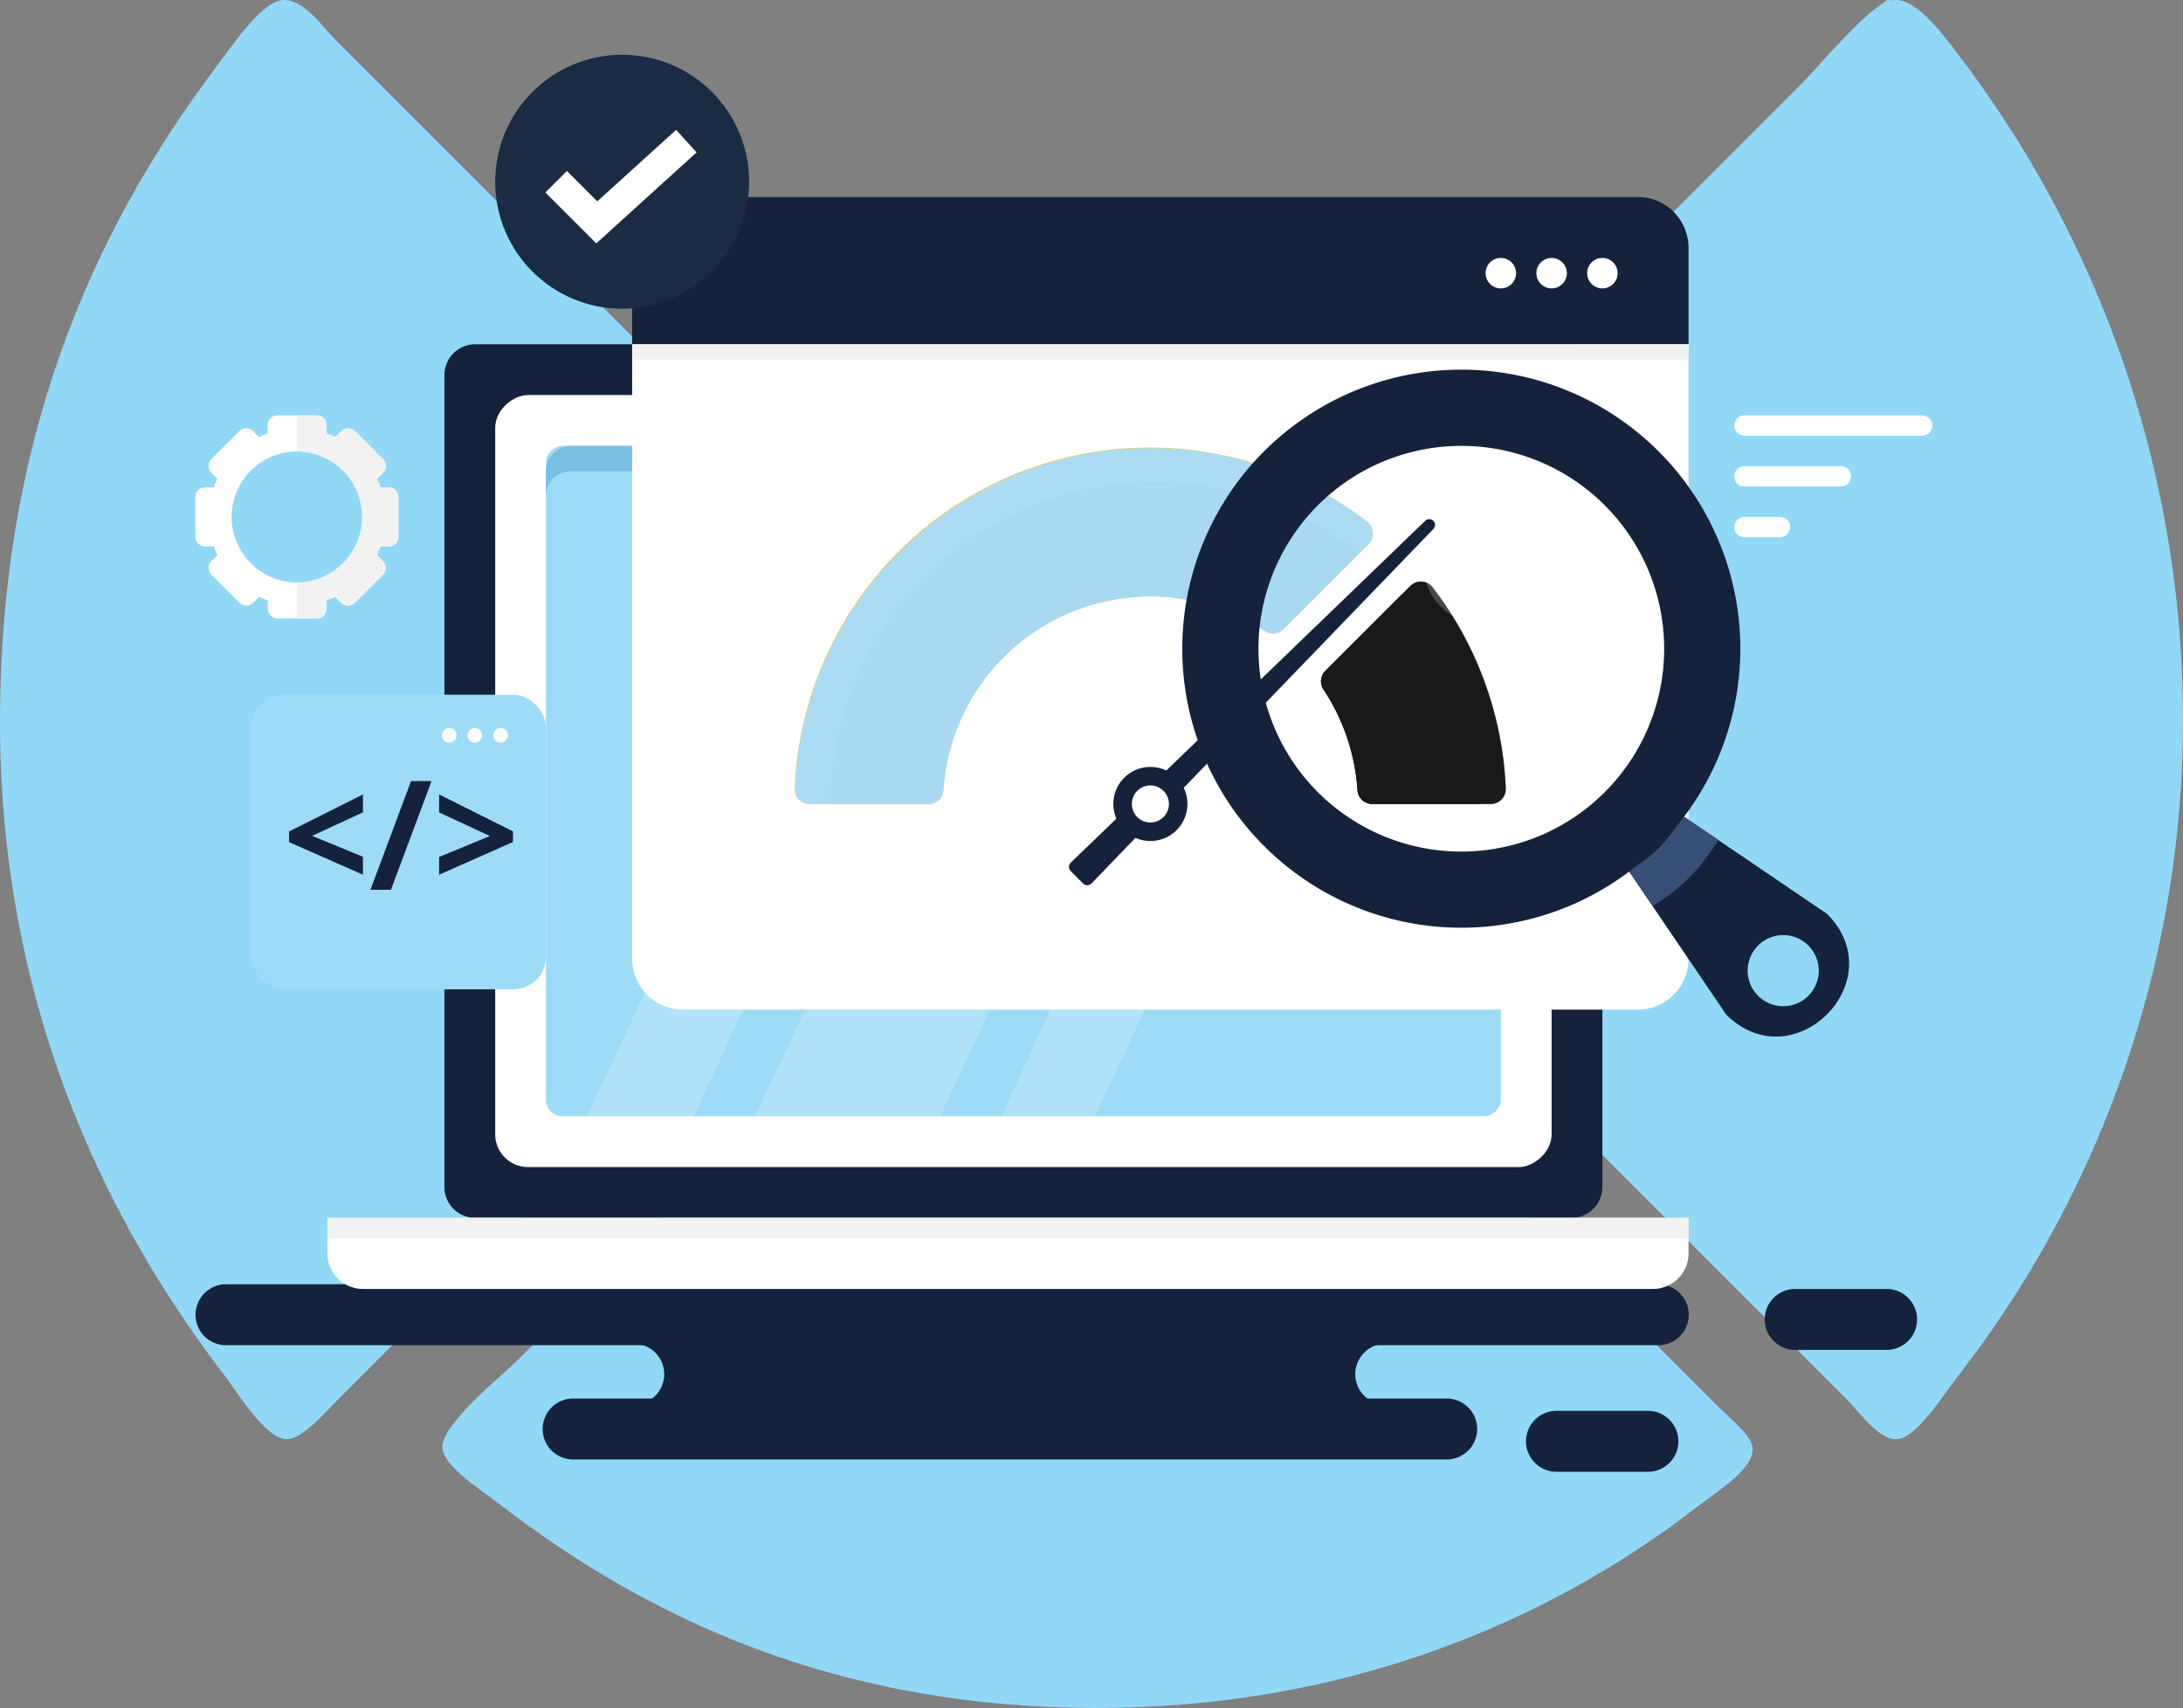
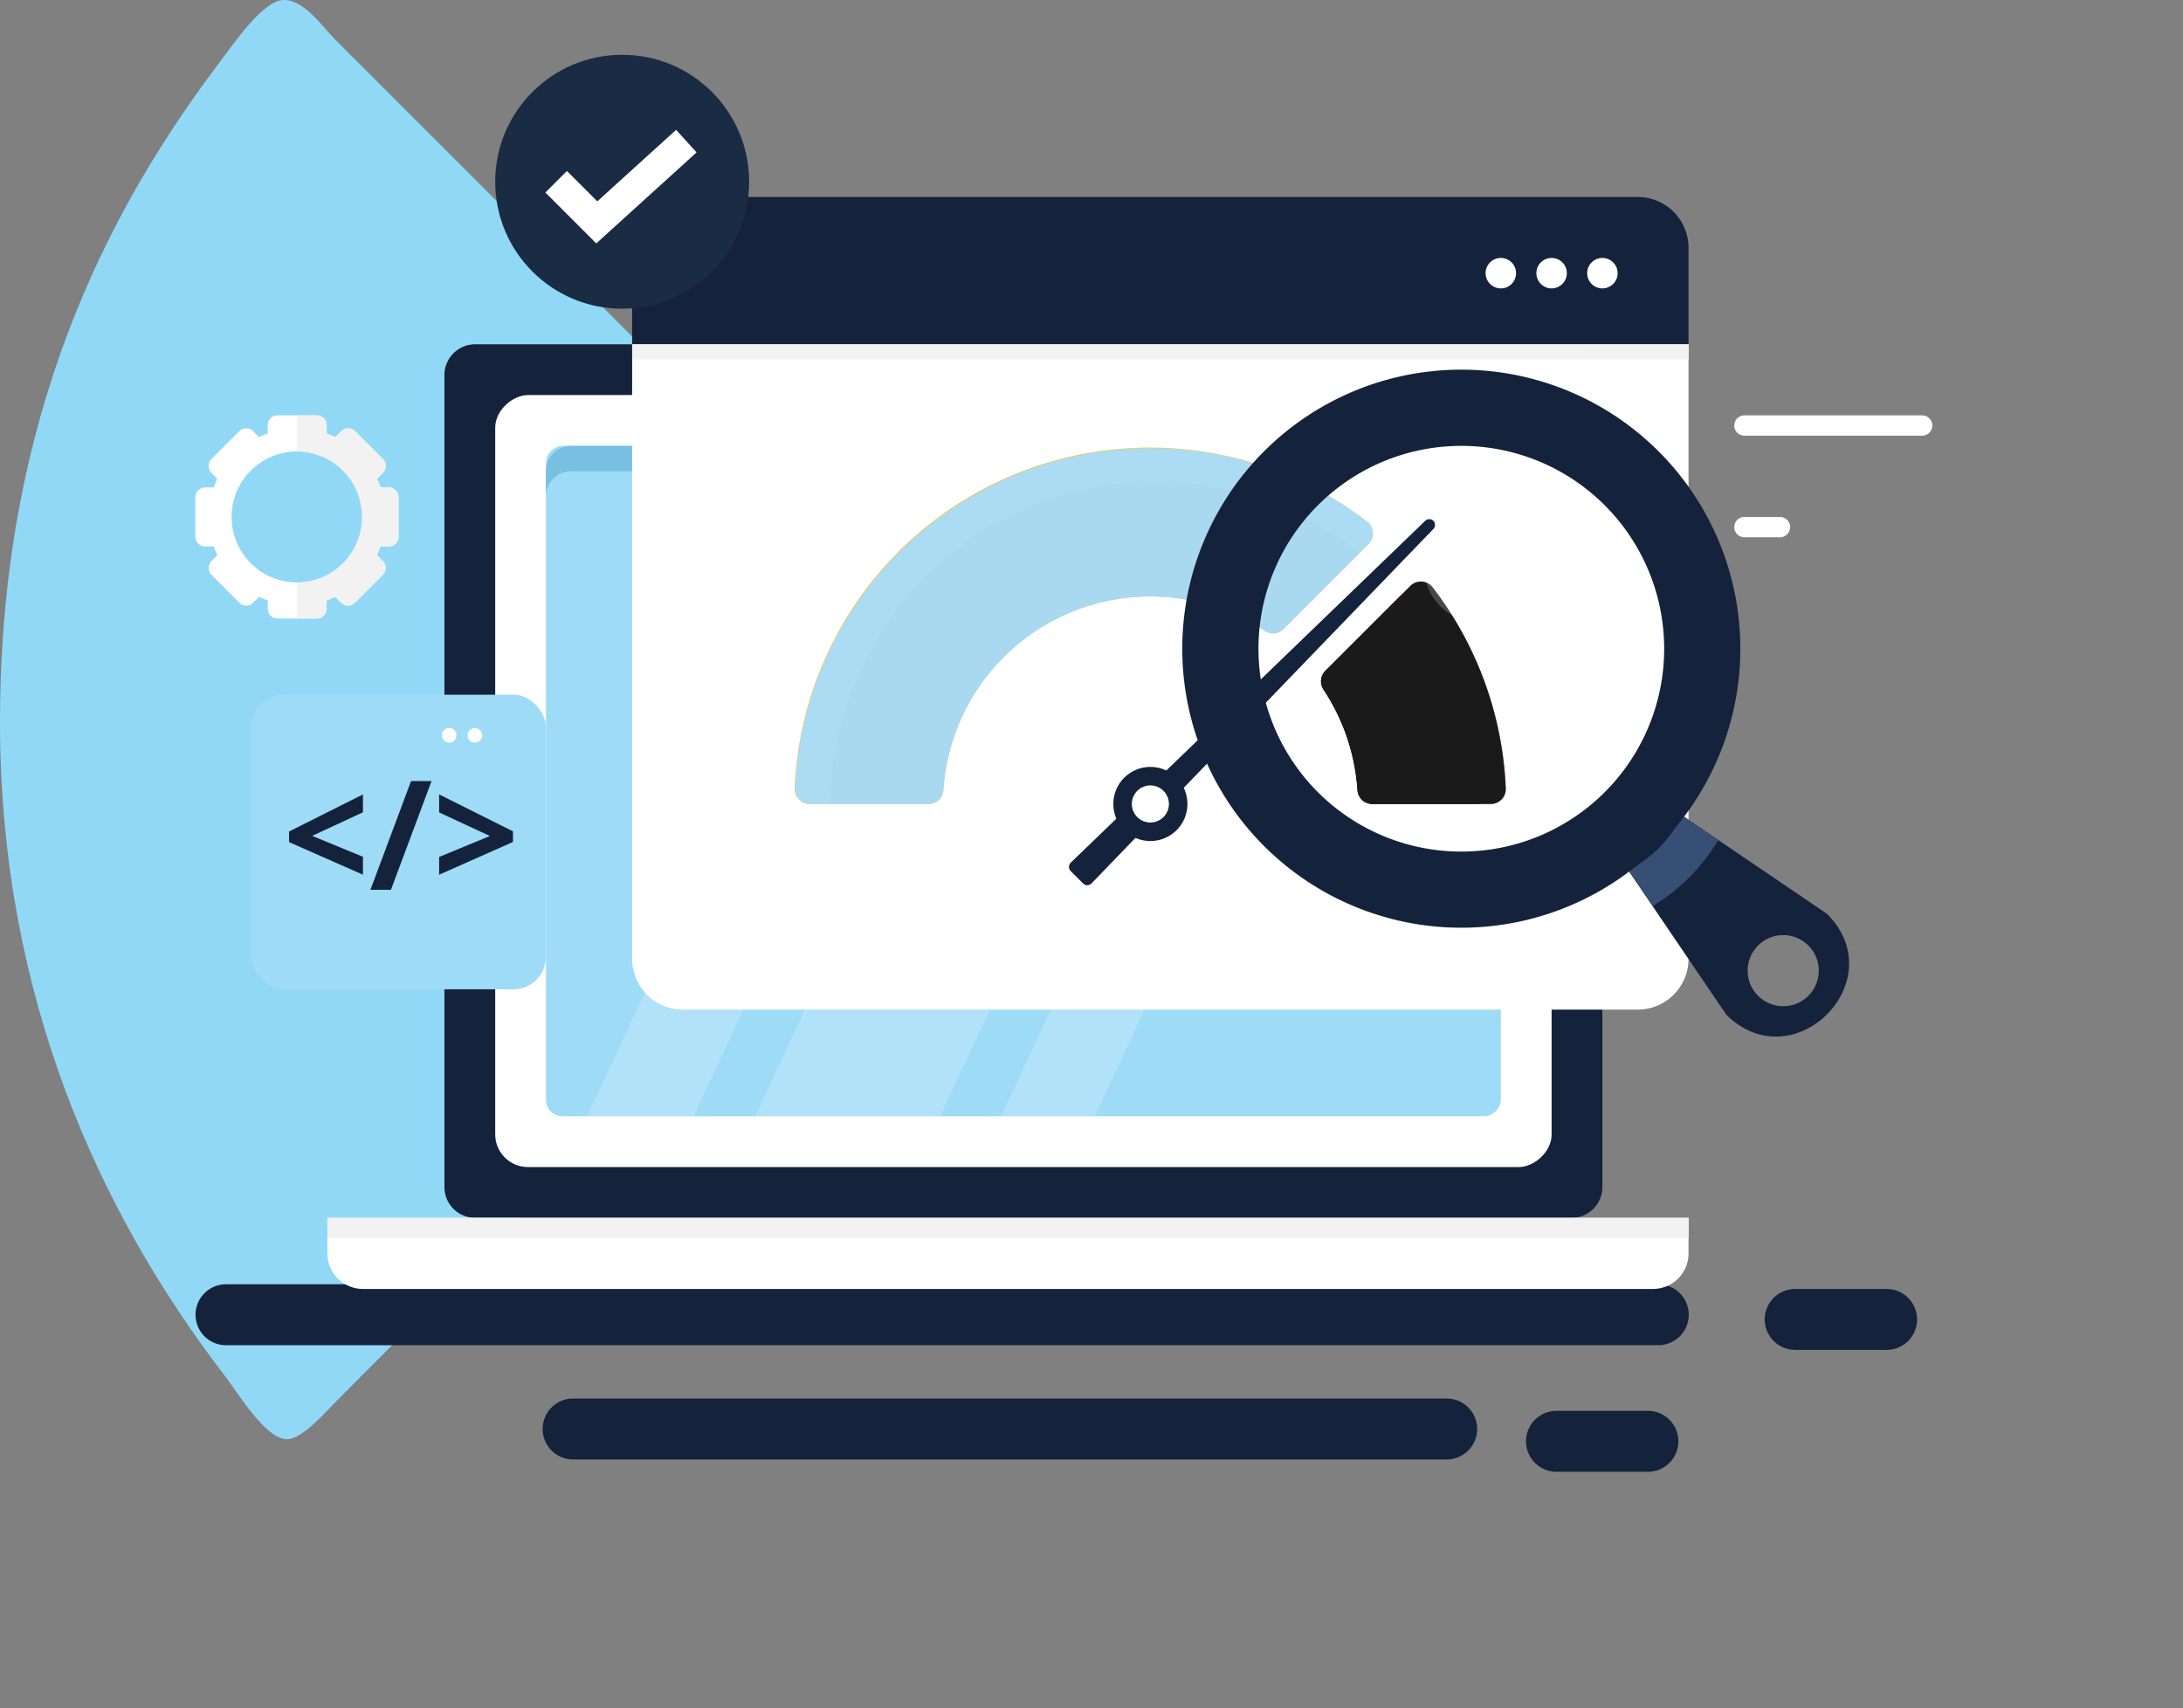
<svg xmlns="http://www.w3.org/2000/svg" height="522.513" viewBox="0 0 667.839 522.513" width="667.839">
  <rect x="0" y="0" width="667.839" height="522.513" fill="#808080" stroke="none" />
  <path d="m85.822.1c6.415-1.19 12.589 7.827 16.684 12l193 192.984c4.458 4.479 12.387 10.591 12.508 14.888s-9.7 12.669-12.508 15.494c-64.819 64.738-127.2 127.661-192.419 192.923-2.744 2.744-10.672 12.1-15.473 11.9-6.476-.182-14.848-14.122-19.064-19.649-38.327-50.001-68.064-115.284-68.588-197.695-.383-87.615 27.738-151.486 66.211-202.586 4.478-5.911 13.254-19.044 19.649-20.259" fill="#91d8f7" transform="translate(.041 .003)" />
-   <path d="m397.591.1c7.041-1.331 16.139 11.459 21.445 18.479a335.19 335.19 0 0 1 67.32 201.921 326.938 326.938 0 0 1 -68.591 200.146c-4.9 6.355-13.093 19.488-19.064 19.649-5.508.161-11.539-8.554-15.493-12.508l-192.4-192.4c-2.723-2.723-12.346-10.289-12.508-14.888-.141-4.257 7.586-11.156 11.923-15.494l178.1-178.1c8.287-8.225 18.354-21.076 27.477-26.805.363-.222 1.372 0 1.8 0" fill="#91d8f7" transform="translate(181.482 .009)" />
-   <path d="m264.491 120.571c6.4-1.089 11.6 6.819 15.494 10.732l175.734 175.716c4.338 4.358 11.177 9.562 11.3 13.7.182 6.274-11.7 13.557-17.269 17.874-44.968 34.78-106.861 61.349-183.462 61.349-78.678 0-136.8-26.912-182.856-62.539-5.588-4.338-17.067-11.358-17.289-17.289-.242-6.94 18.6-22.191 23.24-26.791 54.307-54.472 106.917-106.46 160.825-160.849 4.458-4.458 8.594-10.935 14.283-11.9" fill="#91d8f7" transform="translate(69.185 122.573)" />
  <g fill="#14233b">
    <path d="m110.7 376.645a9.323 9.323 0 0 1 -9.323-9.323 9.323 9.323 0 0 1 9.323-9.322h267.249a9.322 9.322 0 0 1 9.323 9.323 9.322 9.322 0 0 1 -9.323 9.323z" transform="translate(64.63 69.839)" />
    <path d="m483.862 352.645h-438.162a9.323 9.323 0 0 1 -9.323-9.323 9.323 9.323 0 0 1 9.323-9.322h438.16a9.323 9.323 0 0 1 9.323 9.323 9.322 9.322 0 0 1 -9.321 9.322z" transform="translate(23.446 58.89)" />
-     <path d="m340.014 355.323a9.323 9.323 0 0 1 9.322-9.323h-229.956a9.323 9.323 0 0 1 0 18.645h229.956a9.322 9.322 0 0 1 -9.322-9.322z" transform="translate(74.598 65.08)" />
    <path d="m332.29 376.645h-27.967a9.322 9.322 0 0 1 -9.323-9.322 9.322 9.322 0 0 1 9.323-9.323h27.967a9.322 9.322 0 0 1 9.323 9.323 9.323 9.323 0 0 1 -9.323 9.322z" transform="translate(171.849 73.61)" />
    <path d="m379.29 352.645h-27.967a9.323 9.323 0 0 1 -9.323-9.322 9.323 9.323 0 0 1 9.323-9.323h27.967a9.323 9.323 0 0 1 9.323 9.323 9.322 9.322 0 0 1 -9.323 9.322z" transform="translate(197.875 60.32)" />
    <path d="m9.426 0h335.4a9.426 9.426 0 0 1 9.426 9.426v248.394a9.426 9.426 0 0 1 -9.426 9.426h-335.4a9.426 9.426 0 0 1 -9.426-9.426v-248.394a9.426 9.426 0 0 1 9.426-9.426z" transform="translate(135.96 105.321)" />
  </g>
  <rect fill="#fff" height="323.182" rx="10" transform="matrix(0 1 -1 0 474.68 120.858)" width="236.171" />
  <rect fill="#9edbf7" height="292.107" rx="5" transform="matrix(0 1 -1 0 459.142 136.396)" width="205.096" />
  <path d="m386.338 168h-276.569a7.769 7.769 0 0 0 -7.769 7.769v7.769a7.769 7.769 0 0 1 7.769-7.769h276.569a7.769 7.769 0 0 1 7.769 7.769v-7.769a7.769 7.769 0 0 0 -7.769-7.769z" fill="#78c0e1" transform="translate(64.973 -31.604)" />
  <path d="m59 320h416.407v10.876a10.876 10.876 0 0 1 -10.876 10.876h-394.655a10.876 10.876 0 0 1 -10.876-10.876z" fill="#fff" transform="translate(41.162 52.567)" />
  <g fill="#fff" opacity=".2" transform="translate(179.621 136.396)">
    <path d="m238.356 168-95.649 205.1h-32.567l95.634-205.1z" transform="translate(-110.14 -168)" />
    <path d="m295.446 168-95.634 205.1h-56.572l95.634-205.1z" transform="translate(-91.811 -168)" />
    <path d="m315.966 168-95.634 205.1h-28.682l95.634-205.1z" transform="translate(-65.003 -168)" />
  </g>
  <path d="m100.224 372.567h416.407v6.215h-416.407z" fill="#f2f2f2" />
  <path d="m119 336a15.538 15.538 0 0 0 15.538 15.538h292.106a15.538 15.538 0 0 0 15.538-15.538v-188h-323.182z" fill="#fff" transform="translate(74.387 -42.679)" />
  <path d="m426.644 119h-292.106a15.538 15.538 0 0 0 -15.538 15.538v29.521h323.182v-29.521a15.538 15.538 0 0 0 -15.538-15.538z" fill="#14233b" transform="translate(74.387 -58.738)" />
  <circle cx="490.217" cy="83.568" fill="#fff" r="4.661" />
  <circle cx="474.679" cy="83.568" fill="#fff" r="4.661" />
  <circle cx="459.142" cy="83.568" fill="#fff" r="4.661" />
  <path d="m193.449 105.321h323.182v4.661h-323.182z" fill="#f2f2f2" />
  <circle cx="351.932" cy="245.951" fill="#14233b" r="11.342" />
  <path d="m300.535 223.84 26.041-26.01a4.537 4.537 0 0 0 -.466-6.837 108.763 108.763 0 0 0 -175.11 81.607 4.568 4.568 0 0 0 4.552 4.77h36.348a4.506 4.506 0 0 0 4.506-4.2 63.487 63.487 0 0 1 98.4-48.757 4.49 4.49 0 0 0 5.733-.575z" fill="#efc94c" transform="translate(92.106 -31.415)" />
  <path d="m281.971 196.054-26.01 25.994a4.506 4.506 0 0 0 -.575 5.671 63.145 63.145 0 0 1 10.414 30.811 4.521 4.521 0 0 0 4.506 4.226h36.354a4.568 4.568 0 0 0 4.537-4.786 108.266 108.266 0 0 0 -22.39-61.451 4.553 4.553 0 0 0 -6.837-.466z" fill="#f26671" transform="translate(149.499 -16.805)" />
  <path d="m326.538 197.769-2.812 2.812-23.182 23.2a4.522 4.522 0 0 1 -5.687.575 63.471 63.471 0 0 0 -98.384 48.757 4.521 4.521 0 0 1 -4.506 4.2h-36.343a4.568 4.568 0 0 1 -4.553-4.77 108.856 108.856 0 0 1 175-81.6 4.568 4.568 0 0 1 .466 6.837z" fill="#acdcf3" transform="translate(92.145 -31.354)" />
  <path d="m311.135 257.971a4.568 4.568 0 0 1 -4.552 4.786h-36.283a4.521 4.521 0 0 1 -4.506-4.226 63.145 63.145 0 0 0 -10.41-30.811 4.506 4.506 0 0 1 .575-5.671l23.415-23.4 2.595-2.595a4.552 4.552 0 0 1 6.836.466 108.376 108.376 0 0 1 22.33 61.451z" fill="#1a1a1a" transform="translate(149.499 -16.805)" />
  <path d="m209.391 293.94-3.853-3.853a1.8 1.8 0 0 1 0-2.548l108.452-104.599a1.8 1.8 0 0 1 2.5 0 1.8 1.8 0 0 1 0 2.5l-104.6 108.452a1.8 1.8 0 0 1 -2.5.047z" fill="#14233b" transform="translate(122.016 -23.611)" />
  <path d="m217.39 240.531a5.671 5.671 0 1 1 5.671 5.671 5.671 5.671 0 0 1 -5.671-5.671z" fill="#fff" transform="translate(128.872 5.42)" />
  <path d="m319.812 196.955-23.182 23.2a4.521 4.521 0 0 1 -5.687.575 63.471 63.471 0 0 0 -98.384 48.757 4.521 4.521 0 0 1 -4.506 4.2h-30a99.44 99.44 0 0 1 161.762-76.725z" fill="#a8d9f0" transform="translate(96.011 -27.728)" />
  <path d="m303.366 261.358h-33.066a4.521 4.521 0 0 1 -4.506-4.226 63.145 63.145 0 0 0 -10.41-30.811 4.506 4.506 0 0 1 .575-5.671l23.415-23.4a98.959 98.959 0 0 1 23.99 64.108z" fill="#1a1a1a" transform="translate(149.499 -15.407)" />
  <path d="m378.537 273.43-54.937-37.29-13.18 13.191q18.645 27.455 37.29 54.925c20.572 20.444 51.336-10.316 30.827-30.826zm-5.7 25.078a10.876 10.876 0 1 1 0-15.382 10.876 10.876 0 0 1 0 15.382z" fill="#14233b" transform="translate(180.388 6.129)" />
  <path d="m315.18 257.576 7.443 10.876a58.157 58.157 0 0 0 20.028-20.2l-10.985-7.474a38.72 38.72 0 0 1 -16.486 16.798z" fill="#374f75" transform="translate(183.024 8.698)" />
  <path d="m252.32 178a85.363 85.363 0 1 0 120.727 0 85.364 85.364 0 0 0 -120.727 0zm104.242 104.259a62.057 62.057 0 1 1 0-87.772 62.057 62.057 0 0 1 0 87.772z" fill="#14233b" transform="translate(134.37 -39.912)" />
  <circle cx="452.787" cy="173.421" fill="#fff" opacity=".2" r="17.122" />
  <path d="m393.489 168.215h-54.381a3.108 3.108 0 0 1 -3.108-3.107 3.108 3.108 0 0 1 3.108-3.108h54.381a3.108 3.108 0 0 1 3.108 3.108 3.108 3.108 0 0 1 -3.108 3.107z" fill="#fff" transform="translate(194.553 -34.927)" />
-   <path d="m368.629 178.215h-29.521a3.108 3.108 0 0 1 -3.108-3.108 3.108 3.108 0 0 1 3.108-3.107h29.521a3.108 3.108 0 0 1 3.108 3.107 3.108 3.108 0 0 1 -3.108 3.108z" fill="#fff" transform="translate(194.553 -29.389)" />
  <path d="m349.984 188.215h-10.876a3.108 3.108 0 0 1 -3.108-3.107 3.108 3.108 0 0 1 3.108-3.108h10.876a3.108 3.108 0 0 1 3.108 3.108 3.108 3.108 0 0 1 -3.108 3.107z" fill="#fff" transform="translate(194.553 -23.852)" />
  <circle cx="190.342" cy="55.6" fill="#1a2b44" r="38.844" />
  <path d="m117.489 140.522-15.569-15.569 6.588-6.588 9.291 9.291 24.114-21.877 6.262 6.9z" fill="#fff" transform="translate(64.929 -66.059)" />
  <rect fill="#9edbf7" height="90.118" rx="10" width="90.118" x="76.918" y="212.53" />
  <path d="m74.057 267.565-22.607-9.975v-3.247l22.607-11.343v5.469l-15.537 7.21 15.538 6.4z" fill="#14233b" transform="translate(36.981 .03)" />
  <path d="m86.177 240.37-12.43 33.266h-6.277l12.43-33.266z" fill="#14233b" transform="translate(45.852 -1.426)" />
  <path d="m81 262.127 15.538-6.4-15.538-7.211v-5.516l22.592 11.3v3.247l-22.592 10.018z" fill="#14233b" transform="translate(53.344 .03)" />
-   <path d="m91.65 225.809a2.237 2.237 0 1 1 .661 1.588 2.253 2.253 0 0 1 -.661-1.588z" fill="#fff" transform="translate(59.242 -.848)" />
  <circle cx="145.282" cy="224.96" fill="#fff" r="2.237" />
  <path d="m81.54 225.808a2.237 2.237 0 1 1 .666 1.593 2.253 2.253 0 0 1 -.666-1.593z" fill="#fff" transform="translate(53.643 -.848)" />
  <path d="m92.214 184.048h-2.548a26.284 26.284 0 0 0 -1.1-2.641l1.8-1.8a3 3 0 0 0 0-4.257l-8.5-8.5a3 3 0 0 0 -4.257 0l-1.8 1.8a23.005 23.005 0 0 0 -2.641-1.088v-2.548a3.014 3.014 0 0 0 -3.018-3.014h-12.026a3 3 0 0 0 -3 3.014v2.548a22.141 22.141 0 0 0 -2.657 1.088l-1.8-1.8a2.983 2.983 0 0 0 -4.242 0l-8.515 8.5a3.108 3.108 0 0 0 0 4.257l1.8 1.8a26.178 26.178 0 0 0 -1.088 2.641h-2.514a3.014 3.014 0 0 0 -3.108 3.014v12.026a3.014 3.014 0 0 0 3.108 3.014h2.548a26.18 26.18 0 0 0 1.088 2.641l-1.8 1.8a3.108 3.108 0 0 0 0 4.257l8.515 8.5a2.983 2.983 0 0 0 4.242 0l1.8-1.8a22.151 22.151 0 0 0 2.657 1.088v2.548a3 3 0 0 0 2.968 3.014h12.024a3.014 3.014 0 0 0 3.014-3.014v-2.548a23.017 23.017 0 0 0 2.641-1.088l1.8 1.8a3 3 0 0 0 4.257 0l8.5-8.5a3 3 0 0 0 0-4.257l-1.8-1.8a26.284 26.284 0 0 0 1.1-2.641h2.548a3 3 0 0 0 2.937-3.014v-12.026a3 3 0 0 0 -2.937-3.014zm-28.139 29.071a20.043 20.043 0 1 1 14.213-5.848 20.044 20.044 0 0 1 -14.213 5.848z" fill="#fff" transform="translate(26.764 -34.927)" />
  <path d="m81.139 184.048h-2.549a26.286 26.286 0 0 0 -1.1-2.641l1.8-1.8a3 3 0 0 0 0-4.257l-8.5-8.5a3 3 0 0 0 -4.257 0l-1.8 1.8a23 23 0 0 0 -2.641-1.088v-2.548a3.014 3.014 0 0 0 -3.017-3.014h-6.075v11.032a20.044 20.044 0 0 1 0 40.087v11.031h6.013a3.014 3.014 0 0 0 3.014-3.014v-2.548a23.016 23.016 0 0 0 2.641-1.088l1.8 1.8a3 3 0 0 0 4.257 0l8.5-8.515a2.983 2.983 0 0 0 0-4.242l-1.8-1.8a26.292 26.292 0 0 0 1.1-2.641h2.548a3 3 0 0 0 3-3.014v-12.026a3 3 0 0 0 -2.937-3.014z" fill="#f2f2f2" transform="translate(37.839 -34.927)" />
</svg>